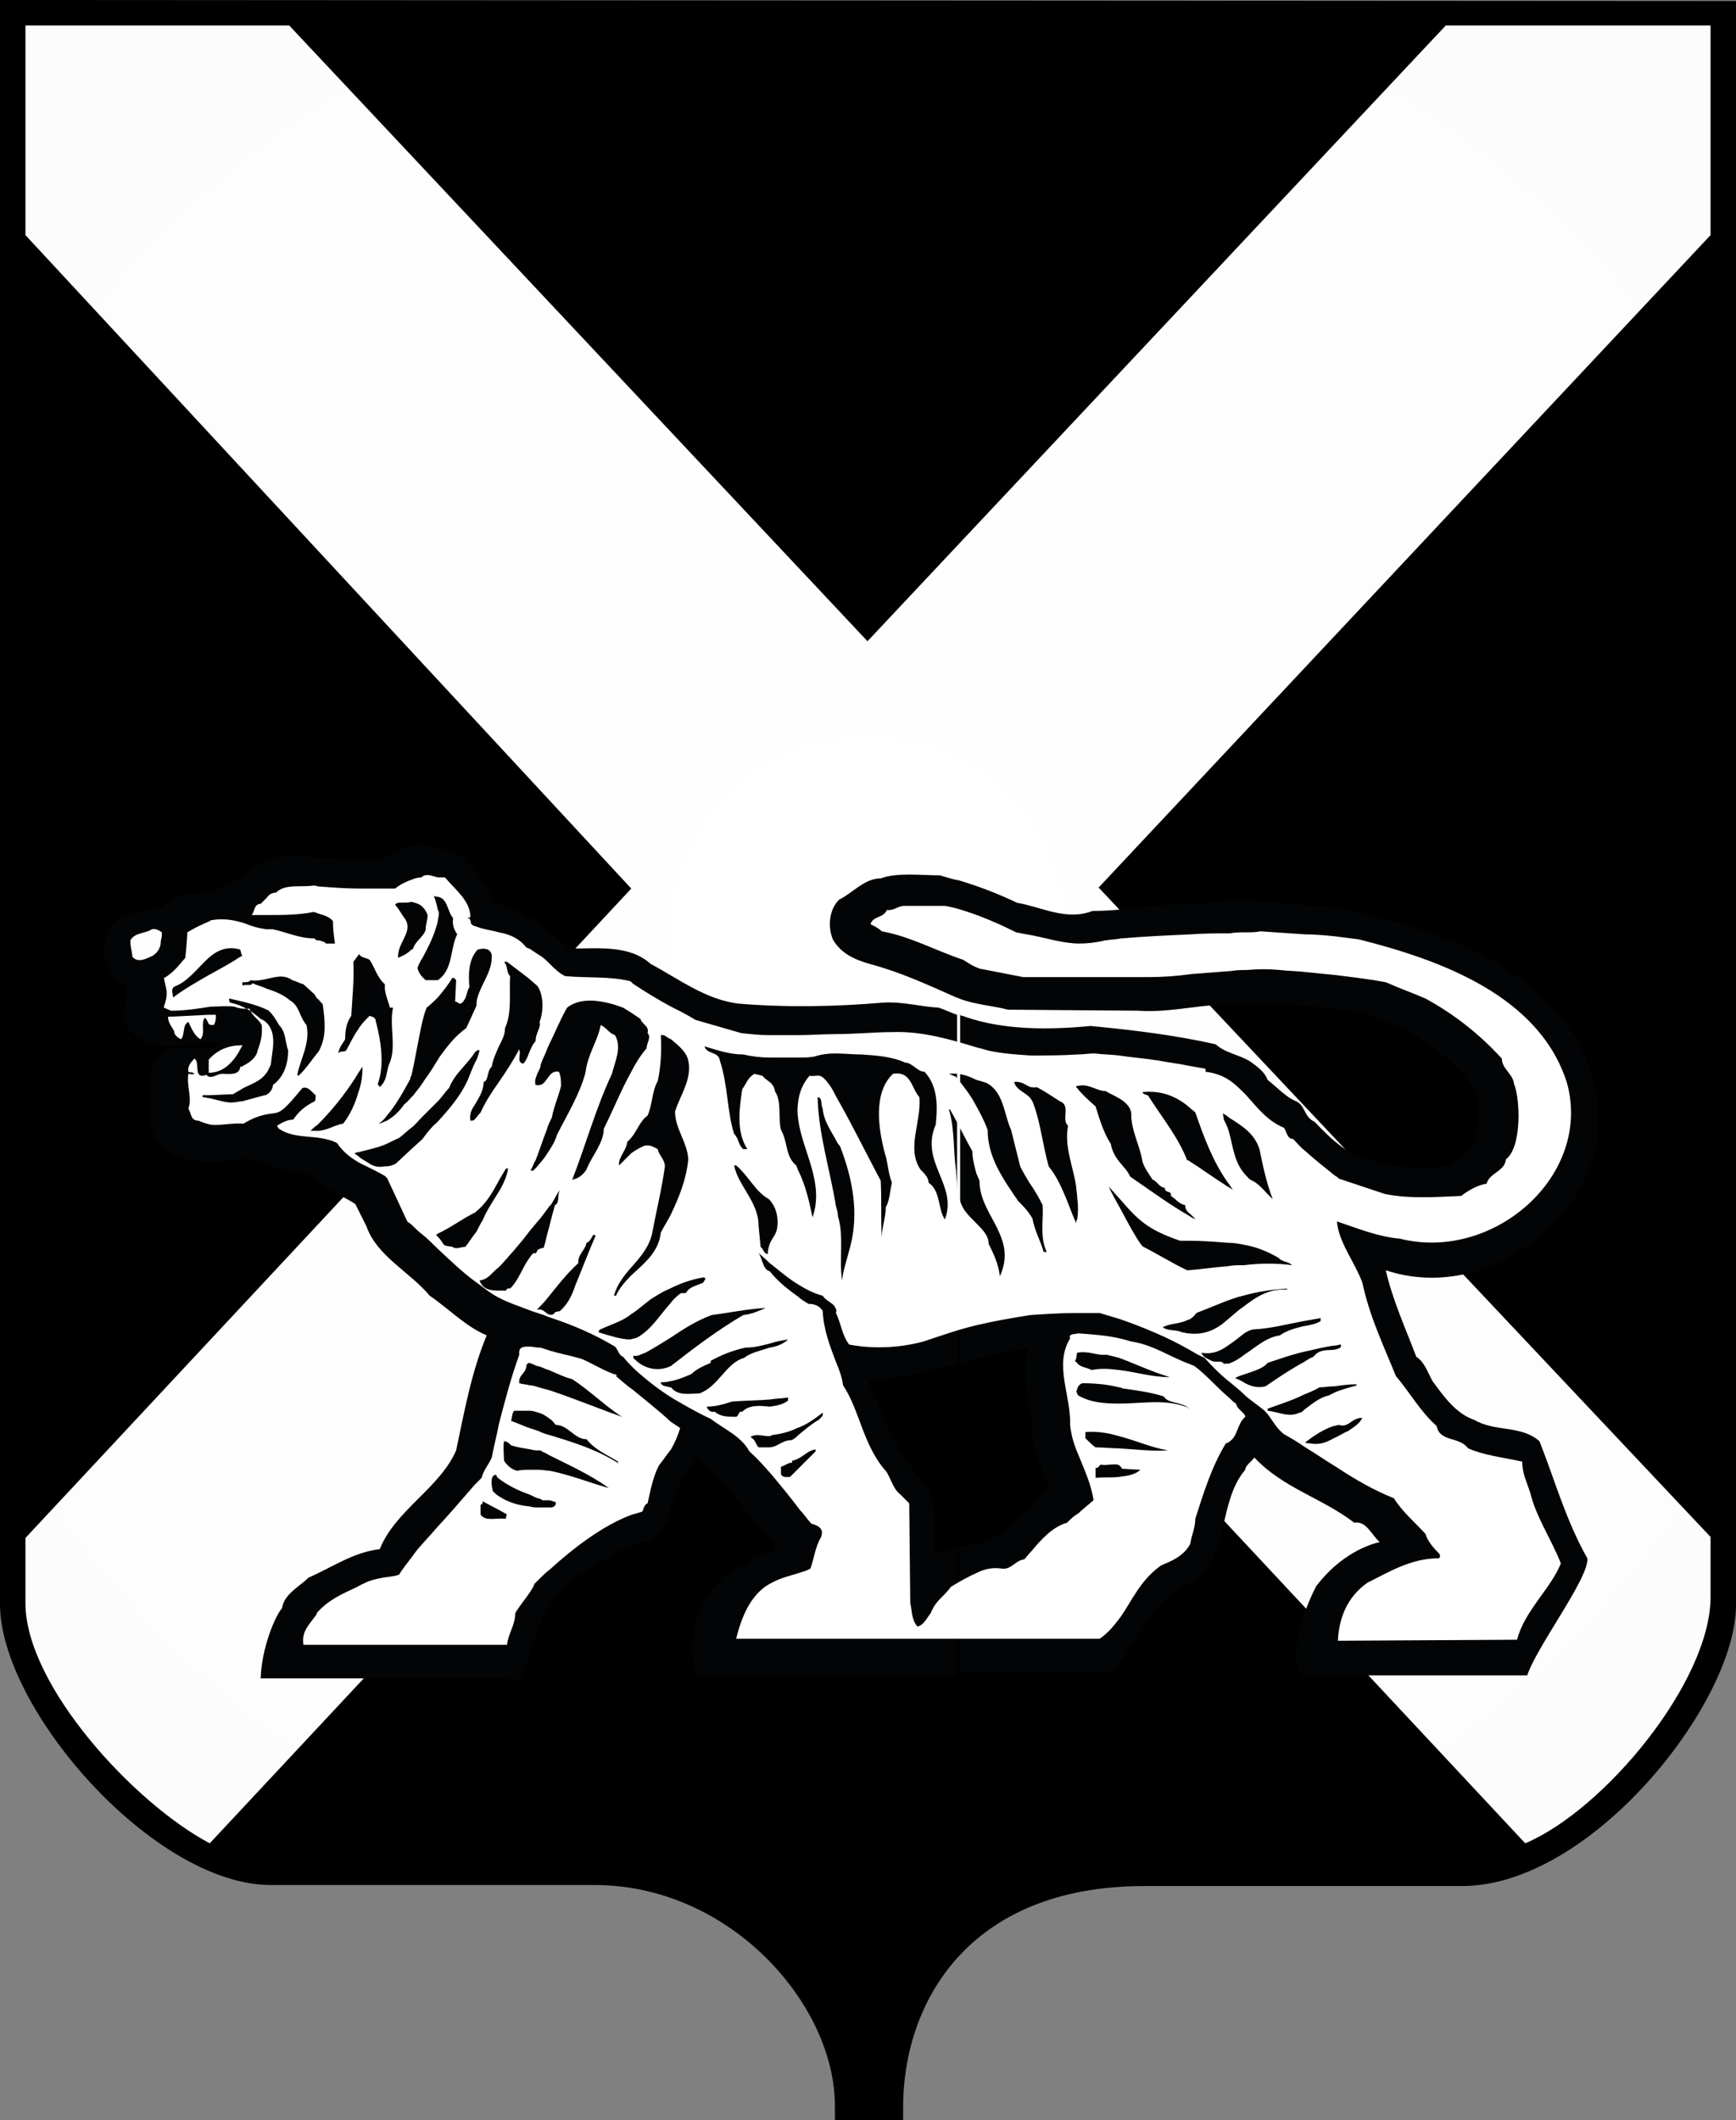
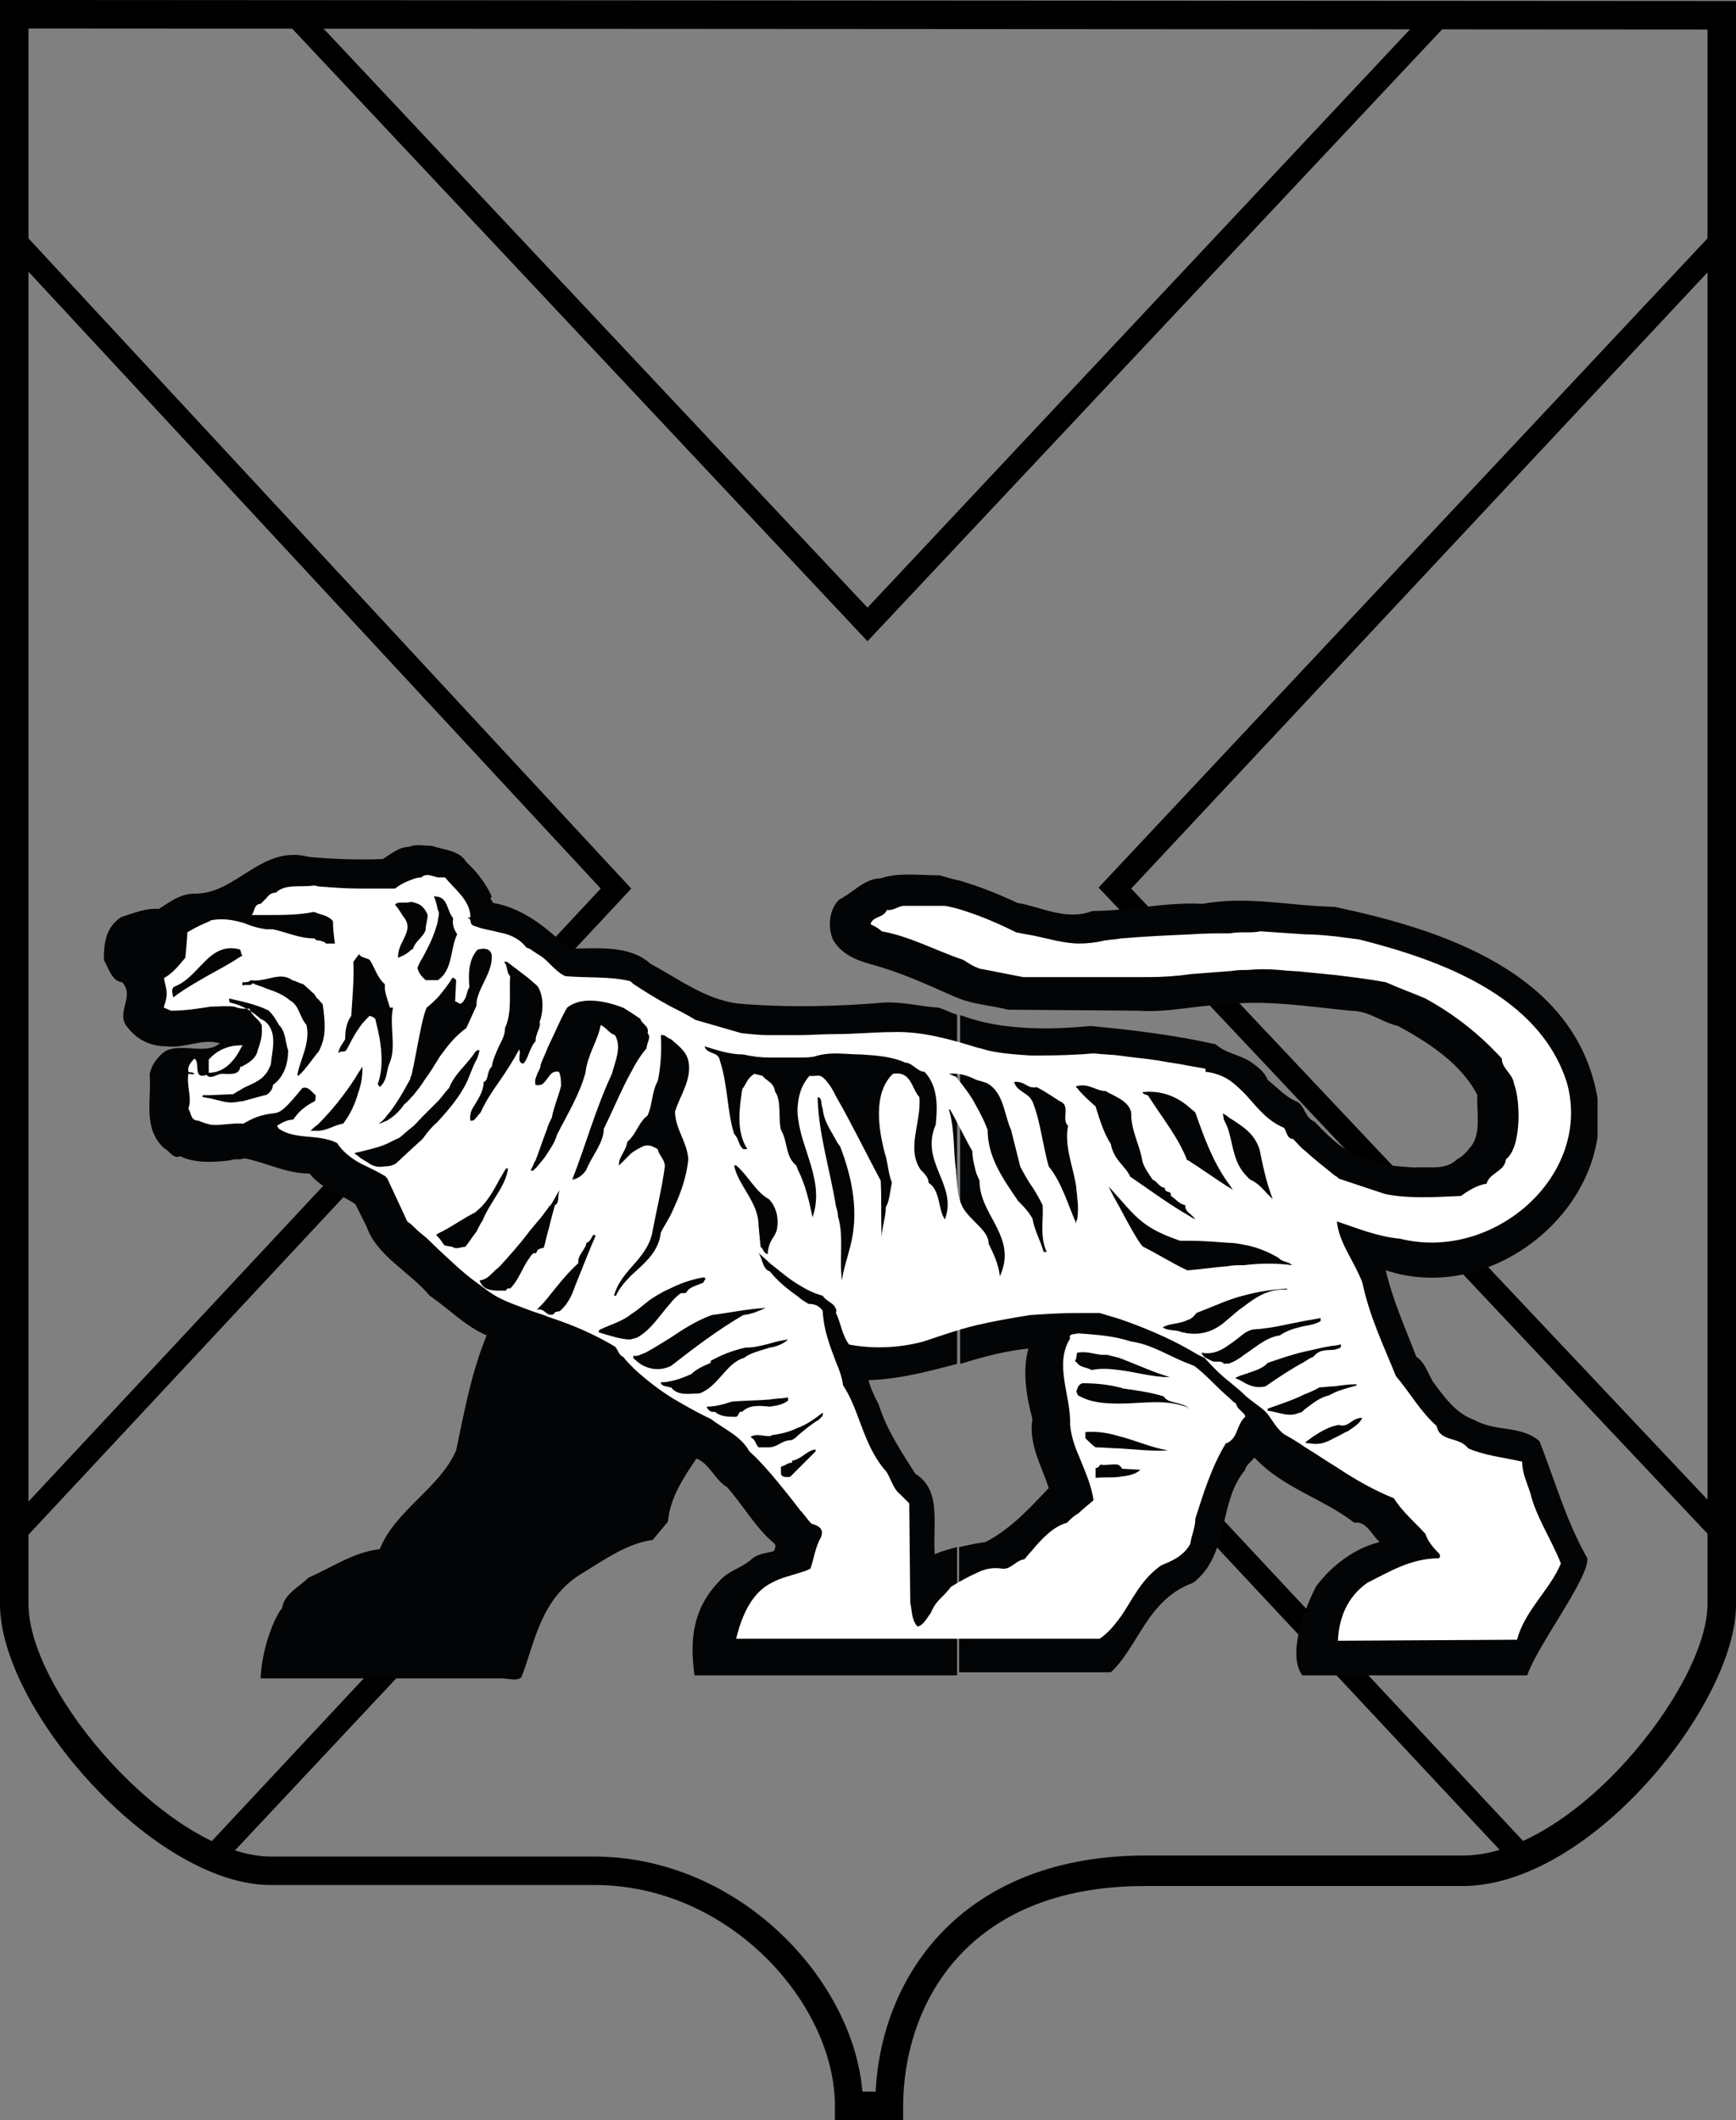
<svg xmlns="http://www.w3.org/2000/svg" width="714" height="872" viewBox="0 0 714 872" fill="none">
  <rect x="0" y="0" width="714" height="872" fill="#808080" stroke="none" />
  <g clip-path="url(#clip0_1256_25)">
-     <path fill-rule="evenodd" clip-rule="evenodd" d="M5.863 659.756C5.863 698.27 66.165 769.436 111.392 769.436H244.142C304.026 769.436 348.834 822.183 348.834 866.139C356.791 866.139 357.209 866.139 365.585 866.139C365.585 821.346 394.061 769.018 470.696 769.018H601.351C648.672 769.018 708.137 697.851 708.137 659.338C708.137 440.814 708.137 223.547 708.137 5.861H5.863V659.756Z" fill="url(#paint0_radial_1256_25)" />
    <path d="M371.866 872H343.39V866.139C343.39 824.276 300.257 775.297 244.561 775.297H111.392C63.234 775.297 0 702.875 0 659.756V0H5.863L714 0.419V660.175C714 700.363 654.535 775.716 601.351 775.716H470.696C397.411 775.716 371.447 824.695 371.447 866.558V872H371.866ZM354.697 860.278H360.141C362.653 810.88 397.411 763.157 471.114 763.157H601.77C646.997 763.157 702.274 693.665 702.274 659.756V12.14L11.726 11.722V659.756C11.726 696.595 70.353 763.576 111.392 763.576H244.142C304.026 763.576 350.928 814.229 354.697 860.278Z" fill="black" />
-     <path fill-rule="evenodd" clip-rule="evenodd" d="M626.059 763.994C659.979 751.436 708.137 695.339 708.137 657.244V630.871L458.133 365.88L708.137 98.796V5.861H592.138L356.372 257.037L120.605 5.861H5.863V98.796L253.355 365.88L5.863 630.452V658.919C5.863 696.595 55.696 748.924 87.523 763.576L356.791 475.142L626.059 763.994Z" fill="url(#paint1_radial_1256_25)" />
    <path d="M88.779 769.437L85.847 768.181C52.765 752.691 1.256 699.107 1.256 659.338V628.778L247.073 365.462L1.256 100.471V0.837H123.118L124.374 2.512L356.791 249.92L590.463 0.837H713.162V100.471L711.906 101.726L465.252 365.462L713.581 628.778V657.245C713.581 697.014 663.748 755.203 628.152 768.599L625.221 769.855L357.209 483.096L88.779 769.437ZM356.791 468.444L627.315 758.134C659.979 744.319 703.531 691.572 703.531 656.826V632.127L451.851 365.043L703.531 96.703V10.466H594.651L356.791 263.735L118.93 10.466H10.469V96.703L259.636 365.462L10.469 632.546V659.338C10.469 693.246 55.278 741.807 86.266 758.134L356.791 468.444Z" fill="black" />
    <path fill-rule="evenodd" clip-rule="evenodd" d="M394.48 417.371C395.317 417.79 396.155 417.79 396.992 418.208C412.487 423.65 431.331 423.65 448.501 421.976C466.089 423.65 483.259 425.743 500.009 429.511C504.197 433.279 509.641 433.697 514.247 436.628C517.179 438.721 520.11 440.814 521.367 444.163C525.135 447.093 528.904 451.28 533.092 452.954C536.861 454.629 536.442 459.652 540.63 461.327C547.749 468.862 555.706 476.397 565.756 477.653C570.781 479.746 576.225 479.746 581.669 480.165C587.951 479.746 594.651 481.421 599.257 476.816C601.77 475.56 603.445 473.467 605.12 471.374C609.308 465.932 607.214 457.141 607.633 450.442C601.351 437.884 587.532 428.674 574.969 421.976C567.85 420.301 563.243 415.696 555.287 415.696C538.117 414.022 520.948 411.092 502.941 413.185C491.215 413.603 480.327 416.534 468.183 415.696L414.581 415.278C408.299 413.603 400.761 413.185 394.48 410.673V362.112C402.855 364.624 410.393 367.554 418.35 371.322C428.4 372.996 438.45 378.857 449.338 374.671C464.833 374.671 479.071 370.903 494.565 371.741C512.991 368.392 530.579 372.578 549.005 372.996C592.557 382.206 648.253 399.789 657.047 451.698C657.047 451.698 657.047 451.698 657.047 452.117V467.606C651.603 505.283 608.889 535.424 569.944 522.446C572.875 535.005 577.9 545.889 582.507 558.03C585.857 560.123 587.113 564.309 589.207 568.077C593.813 574.356 598.839 581.473 606.377 583.984C614.752 589.008 625.64 586.078 633.178 592.776C639.459 608.684 644.066 625.429 652.86 640.918C653.697 648.872 631.921 677.338 628.152 689.06H535.605C527.229 677.338 543.143 648.872 541.467 652.221C548.168 643.43 557.381 636.731 567.431 634.22C564.081 631.289 561.987 625.429 556.962 626.266C543.98 616.219 527.648 612.032 515.923 599.474C514.666 601.148 512.154 602.823 512.154 604.497C500.847 617.893 505.872 639.243 490.796 650.965C471.952 657.663 468.183 677.338 456.876 687.804H394.48V636.313C398.249 635.476 402.018 634.638 405.368 634.22C415.837 628.778 423.794 619.986 431.331 612.032C428.4 602.823 422.956 594.032 424.631 583.566C422.118 574.356 420.443 563.89 422.956 554.681C413.743 555.518 404.53 558.03 394.899 560.96V417.371H394.48ZM191.796 354.577C188.864 349.553 182.164 349.553 177.558 347.879C174.626 347.879 170.857 347.042 168.345 348.297C164.157 348.297 160.807 351.228 157.457 353.321C147.406 353.74 136.937 353.321 127.306 352.484C107.205 347.042 97.154 368.392 79.147 367.554C73.703 367.973 69.934 370.903 65.328 373.834C59.884 373.415 55.277 375.508 49.833 377.183C43.552 381.369 42.714 387.648 42.714 394.765C44.808 398.533 46.065 403.556 50.252 403.975C55.696 409.836 47.321 416.534 52.346 422.394C56.534 427.837 61.978 430.348 68.678 430.348C76.635 431.186 82.916 426.999 90.454 429.093C84.591 434.116 74.541 428.674 67.841 432.442C64.909 434.535 62.397 437.884 61.559 441.651C62.397 452.954 58.628 463.839 67.422 472.211C69.934 473.467 71.191 476.816 74.122 475.56C79.985 478.49 87.941 478.072 94.642 477.235C96.736 476.397 98.41 477.235 100.504 476.397C109.299 478.072 117.674 482.677 127.306 482.677C132.331 488.956 139.869 491.049 146.15 495.236L150.757 504.445C154.944 516.586 168.764 523.284 176.72 532.912C184.677 538.354 191.377 545.471 200.171 549.238C193.89 564.309 190.958 580.635 187.608 596.543C180.908 612.032 162.482 621.242 156.201 637.15C145.313 638.406 136.518 644.685 126.887 648.872C123.118 652.639 116.836 655.57 115.999 661.43C113.067 664.779 107.623 677.757 107.205 690.316H206.034C209.384 690.316 212.316 691.572 214.409 689.897C219.853 676.501 221.947 657.244 239.954 646.779C248.748 641.336 258.38 634.638 268.43 633.382L274.712 625.847C275.55 616.219 280.994 607.846 286.438 599.892C291.882 601.985 293.975 608.684 299.001 611.614C305.701 619.149 310.726 628.359 318.264 634.638C319.52 635.476 318.683 637.15 318.264 637.987C315.333 638.825 311.982 638.825 309.051 641.336C304.863 645.104 299.419 645.941 295.65 650.546C283.087 663.524 284.344 678.594 285.6 689.06H393.642V636.313C390.292 637.15 387.361 637.987 384.429 639.243C383.592 626.684 387.361 612.87 376.473 606.172C370.61 596.962 364.747 588.171 361.397 577.705C359.722 574.356 358.047 571.007 357.209 567.658C370.191 567.239 382.335 563.89 393.642 560.96V417.371C391.13 416.534 388.617 415.278 386.104 414.441C378.567 414.022 371.448 411.929 363.491 412.347C344.228 414.022 323.289 414.441 303.607 412.766C290.206 411.092 279.318 402.719 267.593 396.44C258.799 388.486 245.817 390.16 233.673 390.16C224.879 381.369 214.828 373.415 202.684 371.322C202.684 370.485 201.009 369.647 202.265 368.81C200.171 363.787 195.984 358.345 191.796 354.577ZM394.48 410.673V362.112C391.967 361.694 389.455 360.856 386.523 360.019C378.567 360.019 368.935 358.763 362.235 361.275C355.534 361.275 350.928 367.136 345.065 370.066C340.877 374.252 340.459 381.369 342.552 386.393C345.903 392.253 351.765 394.765 357.628 396.44C370.191 399.789 381.079 404.812 392.386 409.836C393.223 410.254 393.642 410.254 394.48 410.673Z" fill="#030405" />
-     <path d="M66.584 383.462C65.328 382.625 64.072 381.788 62.396 382.207C60.303 383.881 55.277 383.462 53.602 386.811C53.602 389.742 54.44 391.835 54.44 393.509C56.952 396.44 60.721 393.928 62.815 393.091C65.328 391.416 66.165 389.323 66.165 386.811C66.584 385.556 66.584 384.3 66.584 383.462Z" fill="url(#paint2_radial_1256_25)" />
-     <path d="M77.472 420.302C78.728 422.813 79.985 426.162 82.497 427.418C84.591 424.906 82.497 421.139 84.172 418.627C85.01 419.046 85.429 420.301 85.847 421.139C86.266 421.557 86.685 421.557 87.941 421.557C88.779 420.301 88.779 418.627 88.779 417.371H85.847L69.097 418.208C69.097 420.72 70.772 422.395 71.609 424.069C71.609 425.744 73.284 427 74.541 427.418C76.216 424.906 74.959 421.557 77.472 420.302Z" fill="url(#paint3_radial_1256_25)" />
-     <path d="M260.055 571.426C257.542 569.752 255.449 567.658 253.355 565.984L253.774 565.565C248.33 563.891 244.142 560.96 239.117 558.867C234.929 557.611 230.322 556.774 226.135 555.518C224.879 555.1 223.622 554.681 222.366 554.262C221.947 554.262 221.947 554.262 221.528 554.262C220.691 554.262 219.016 553.844 217.759 553.844C215.247 553.844 213.153 553.844 213.572 557.193C210.222 566.403 207.709 576.031 205.196 585.659C204.359 590.264 203.103 594.869 202.265 599.474C201.009 602.404 198.915 604.498 198.077 607.847C197.24 608.684 195.983 609.94 195.146 610.777C189.702 617.056 184.677 622.917 179.233 628.778C177.139 631.29 175.045 633.383 172.951 635.895C171.276 637.569 170.02 639.662 168.345 641.755C167.088 643.43 165.413 645.523 164.157 647.616C162.063 648.453 159.969 648.453 157.457 648.872C155.363 649.291 153.269 649.709 151.175 650.547C149.5 651.384 148.244 651.802 146.988 652.64C140.706 655.57 134.843 658.082 130.237 663.524C130.237 663.524 130.237 663.524 130.237 663.943C126.887 668.548 123.955 671.059 124.793 676.501H130.237H146.988H157.457H168.345H172.951H180.07H195.983H205.615H208.547C208.965 671.897 211.897 668.548 211.897 663.524C213.572 660.594 216.084 657.663 217.759 655.151C218.597 653.896 219.435 652.64 219.853 651.384C220.272 650.965 221.11 650.128 221.528 649.709C222.785 648.453 224.46 646.779 226.135 645.523C235.766 636.732 248.33 627.103 260.055 622.917C261.73 622.499 262.986 622.08 264.243 621.661C264.661 620.405 265.08 618.731 266.337 618.312C267.593 612.87 268.43 607.847 270.943 602.823C272.618 600.73 274.293 598.218 275.968 596.125C277.643 593.195 278.9 590.264 279.737 587.334C278.481 586.497 277.225 585.659 275.968 584.822C270.524 579.799 265.08 575.612 260.055 571.426ZM208.128 624.592C207.29 624.592 206.453 624.592 205.615 624.592C202.684 624.592 199.334 625.429 197.659 622.917V618.731C198.496 619.15 198.496 617.894 198.496 617.475L205.615 621.243L208.547 622.917C208.128 623.336 208.128 623.754 208.128 624.592ZM226.554 619.987C226.135 619.987 226.135 619.987 226.135 619.987C224.46 619.987 223.203 619.987 221.528 619.987C220.272 619.987 219.016 619.987 217.759 619.568C213.153 619.15 208.965 617.894 205.196 615.382C204.359 614.963 203.521 614.126 202.684 613.289C202.265 611.614 201.427 607.428 203.521 606.591C203.94 606.591 204.359 606.591 204.359 607.428L204.778 607.847C208.547 610.777 212.734 612.87 217.341 614.545C218.597 614.963 219.853 615.801 221.11 616.219C221.947 616.219 222.366 616.638 223.203 617.056C224.041 617.056 224.879 617.056 225.716 617.056C226.554 617.056 227.391 617.475 228.647 617.894C228.647 619.568 227.391 619.987 226.554 619.987ZM226.135 604.916C224.879 604.916 223.203 604.498 221.528 604.498C220.272 604.498 219.016 604.498 217.759 604.498C216.084 604.498 214.409 604.498 212.734 604.916C210.64 604.498 208.547 602.823 207.29 600.73C207.29 598.637 206.871 595.288 207.29 592.776C208.547 592.776 209.384 593.613 210.222 594.451C212.734 595.288 215.666 595.706 218.178 596.125C219.435 596.544 220.691 596.544 221.947 596.544C222.366 596.544 222.785 596.544 222.785 596.962C224.041 597.381 225.297 598.218 226.135 598.637C233.673 602.404 242.886 606.591 250.423 612.033C242.886 609.94 234.51 606.591 226.135 604.916ZM254.611 601.986C245.398 596.125 235.766 593.195 226.135 590.264C224.46 589.846 223.203 589.427 221.528 588.59C220.272 588.171 219.016 587.753 217.759 587.334C215.247 586.497 212.734 585.241 210.222 584.404C210.64 582.729 210.64 581.055 211.478 580.217C213.991 580.217 216.084 580.217 217.759 580.217C219.016 580.217 220.272 580.636 221.528 581.055C223.203 581.473 224.46 582.31 226.135 583.566C226.972 583.985 227.81 585.241 228.647 586.078C233.673 586.078 236.185 591.939 241.21 591.939C244.979 596.544 249.586 598.218 254.192 601.149V601.986H254.611ZM226.135 571.845C224.46 571.426 223.203 571.007 221.528 570.589C220.272 570.17 219.016 569.752 217.759 569.752C216.503 569.333 214.828 569.333 213.572 568.914C213.153 565.147 216.503 565.147 216.503 561.379C216.922 560.96 216.922 560.96 217.341 560.542C218.178 560.542 219.853 561.379 220.691 561.798H221.11C222.785 562.216 224.041 563.054 225.716 563.472C228.647 564.728 231.998 566.403 235.348 567.24C242.467 571.845 249.167 578.543 255.867 582.729C246.236 579.38 236.185 575.194 226.135 571.845Z" fill="url(#paint4_radial_1256_25)" />
    <path d="M85.847 435.79V441.233C92.548 441.233 96.735 435.79 99.248 430.767C99.248 430.767 99.667 430.348 99.667 429.93H99.248C94.223 429.93 89.616 431.604 85.847 435.79Z" fill="url(#paint5_radial_1256_25)" />
    <path d="M626.059 601.148C618.521 599.474 610.564 598.637 603.864 595.706C600.095 590.683 592.138 593.194 590.882 586.496C584.182 580.636 579.575 572.263 574.131 565.984C568.687 552.588 563.243 541.285 560.312 527.47C556.962 518.679 550.68 511.144 549.843 502.352C558.637 505.283 566.594 508.632 575.806 509.469C614.333 519.097 654.954 483.514 644.484 445.419C633.178 409.417 592.138 394.765 559.056 386.393C555.706 385.974 552.774 385.555 549.424 385.137C545.236 384.718 541.049 384.3 536.861 384.3C530.579 383.881 524.717 383.462 518.435 383.044C516.341 383.462 514.666 383.462 512.572 383.462C510.06 383.462 507.966 383.462 505.872 383.881C500.428 383.881 494.984 383.881 489.54 384.3C480.327 384.718 470.696 385.137 461.064 385.974C458.97 386.393 456.876 386.393 454.364 386.811C451.013 387.649 447.245 388.067 443.894 388.067C437.613 388.067 430.913 385.974 424.631 384.718C422.118 384.3 420.025 383.881 417.931 383.462C412.906 380.951 408.299 378.857 402.855 376.764C398.249 375.09 393.642 373.415 388.617 372.578H371.866C369.354 372.578 367.679 374.671 364.747 374.253C363.491 377.602 358.884 376.764 358.047 380.113C359.722 380.951 361.397 381.788 362.653 383.044C374.379 385.137 384.848 390.998 396.155 394.765C399.505 396.858 399.924 397.277 403.274 398.533H403.693L420.862 401.882H425.05H444.313H461.483H471.952C478.233 401.882 484.096 401.463 489.959 400.626C495.403 400.207 500.847 399.789 506.291 399.37C508.803 398.952 510.897 398.952 512.991 398.952C517.598 398.533 521.785 398.533 526.392 398.952C529.742 399.37 533.511 399.37 536.861 399.789C541.049 400.207 545.236 400.626 549.424 401.045C556.124 401.882 563.243 402.719 569.944 403.975C576.644 406.905 580.413 408.161 586.276 410.673C598.42 417.371 608.47 425.325 617.683 435.372C617.683 439.558 622.29 441.651 622.708 445.838C625.221 451.699 626.059 471.793 619.358 476.816C618.94 481.84 612.658 482.258 611.402 486.863C608.052 487.282 604.283 489.375 600.933 491.887C591.301 492.305 579.157 493.143 569.525 491.049L550.68 484.77C550.262 484.351 549.843 483.933 549.005 483.514C544.818 480.165 540.63 476.816 536.442 473.049C534.767 471.793 533.511 470.118 531.836 468.444C529.323 468.444 529.323 465.513 528.067 463.839C520.948 460.908 516.76 455.048 512.154 450.024C510.06 447.931 507.966 445.838 505.453 444.163C502.941 442.489 499.591 441.233 495.822 440.814V439.558C493.309 439.14 491.215 438.721 488.703 438.302C484.934 437.465 480.746 437.047 476.558 436.209C471.533 435.372 465.67 434.953 460.226 434.116C456.876 433.698 453.526 433.698 450.176 433.279C447.663 433.279 445.569 433.698 443.057 433.698C436.775 434.116 430.075 434.116 423.793 434.116C417.512 433.698 411.649 433.279 406.205 432.023C404.949 431.604 403.274 431.186 401.599 430.767C390.711 427.418 378.985 424.069 367.26 424.488C359.722 424.488 351.765 425.325 343.39 425.325C338.365 425.325 333.34 425.744 327.896 425.744C324.127 425.744 319.939 425.744 316.17 425.744C312.401 425.744 308.632 425.325 304.863 424.906L286.019 419.464C282.669 417.371 279.318 415.697 275.968 414.022C270.524 411.092 265.08 407.743 260.055 404.394C260.055 403.975 259.636 403.975 259.218 403.556C250.842 401.463 241.211 402.301 232.416 401.463C229.904 400.207 228.229 398.533 226.135 396.44C224.879 395.184 223.203 393.509 221.528 392.672C220.272 391.835 219.016 390.998 217.759 390.16C217.341 390.16 216.922 389.742 216.503 389.742C213.572 385.974 209.803 384.3 205.196 383.462C202.265 382.625 198.496 382.206 195.565 380.951C195.146 380.951 194.308 380.532 193.89 380.113C193.471 379.695 193.89 377.602 192.215 377.602C192.633 377.183 193.052 377.602 193.471 377.183C193.471 370.485 187.189 365.88 183.002 360.856C182.164 360.856 180.908 360.856 180.07 360.856C177.976 360.438 175.883 359.182 173.789 360.438L173.37 360.856C172.114 360.856 170.439 361.275 169.601 361.694C167.088 362.531 164.576 363.787 162.482 365.461C161.226 365.461 159.969 365.461 158.713 365.461C155.363 365.461 151.594 365.461 148.244 365.461C142.381 365.461 136.937 365.043 131.493 364.624C130.656 364.624 129.818 364.206 128.981 364.206C123.955 365.043 117.255 363.368 113.486 367.136C111.811 367.136 110.555 367.973 109.717 369.229C108.88 370.066 108.042 370.904 107.205 371.741C104.273 371.741 104.692 375.508 103.436 376.346C105.53 376.346 107.623 376.346 109.717 376.346C116.418 376.346 122.699 376.346 128.981 375.09C129.399 375.09 130.237 375.508 131.493 375.927C133.168 376.346 135.681 377.183 136.937 378.857C136.937 381.788 137.356 385.555 137.775 388.067H134.006C133.587 387.23 132.331 387.23 131.493 386.811C130.656 386.811 129.818 386.811 129.399 385.974C123.118 385.974 118.093 383.462 112.23 382.206C111.392 382.206 110.555 382.206 109.717 382.206C106.367 381.788 103.436 380.951 100.504 379.695C96.317 378.439 92.129 377.602 87.104 378.439C87.104 378.439 86.685 378.439 86.266 378.857C82.497 380.532 81.241 380.951 77.053 383.462C77.053 385.555 76.216 393.928 76.216 393.928C73.703 396.858 71.191 400.207 67.422 402.301C68.259 406.905 69.516 408.161 67.422 414.022V414.441L70.353 415.697C76.216 415.697 81.241 414.859 86.685 414.022C89.616 414.022 92.966 413.603 96.317 414.022C97.573 414.441 98.829 414.859 100.086 414.859C100.923 414.859 101.761 414.859 102.598 414.859C103.854 418.208 106.367 419.046 107.623 421.557C108.042 425.744 107.205 428.674 105.948 432.023C105.53 434.953 102.598 437.047 100.086 438.302C99.667 438.721 99.248 438.721 98.829 438.721C98.41 442.489 94.223 441.651 91.291 441.651C89.616 441.651 88.36 442.907 86.685 442.907C86.266 442.907 85.429 442.907 85.01 442.07C79.147 444.163 82.497 437.047 79.985 435.372C78.31 437.047 77.053 438.721 77.472 440.814C78.31 441.233 79.147 440.814 79.985 441.651C79.147 442.07 78.31 441.651 77.472 441.651C76.635 446.675 79.147 451.699 77.472 455.885C78.728 457.978 78.31 460.908 81.66 460.908C83.335 461.746 85.01 462.164 86.685 462.583C90.873 463.001 95.898 461.746 100.086 462.164C104.273 459.652 107.205 458.815 109.298 458.397C115.161 457.141 114.324 459.652 124.374 447.512C126.887 446.675 128.143 449.187 129.818 450.443C129.818 451.28 129.818 452.536 129.399 452.954C126.049 454.629 123.118 456.722 120.605 460.49C118.093 460.49 115.999 461.746 113.905 463.001C114.324 463.42 114.324 463.839 114.742 464.257C119.768 467.606 125.63 467.188 131.493 468.025C134.006 468.444 136.1 468.862 138.612 470.118C141.125 473.886 144.475 476.398 148.244 478.491C151.594 480.165 155.363 481.84 158.713 483.933C158.713 484.351 158.713 484.351 159.132 484.351L167.507 502.352C167.926 502.771 168.764 503.19 169.182 503.608C170.857 505.283 172.114 506.539 173.789 507.795C175.883 509.469 177.976 511.562 180.07 513.655C185.096 518.26 190.121 523.284 195.984 527.47C198.915 529.563 201.846 532.075 205.196 533.749C205.615 533.749 205.615 534.168 206.034 534.168C210.222 536.261 214.409 537.517 218.597 539.192C219.853 539.61 221.11 540.029 222.366 540.447C224.041 540.866 225.297 541.703 226.972 542.122C235.767 545.052 244.561 548.82 252.936 553.844C254.192 555.099 254.611 557.611 256.286 558.03C257.542 559.704 259.218 561.379 260.893 563.053C265.918 567.658 271.362 571.844 276.806 575.193C281.831 578.124 286.856 581.054 292.3 583.566C297.744 587.752 304.863 590.683 308.213 596.962C311.564 599.893 314.495 603.241 317.426 606.591C321.614 611.614 325.383 616.219 329.152 621.242C330.827 622.917 332.083 625.01 333.758 626.685C336.69 627.522 339.202 628.778 337.527 632.545C335.433 635.894 334.596 641.755 333.34 645.104C332.083 645.941 330.408 646.36 329.152 646.779C325.383 648.035 321.195 648.872 317.426 650.965C311.564 653.895 306.12 660.175 302.769 673.989H317.426H329.152H343.39H402.018H424.212H443.476H452.27C456.039 671.478 458.551 668.129 461.064 664.78C465.67 658.082 469.02 650.128 476.977 644.267C478.233 643.011 485.771 641.755 489.54 635.057C489.959 631.708 491.634 628.359 491.634 624.591C494.984 614.126 498.334 603.242 504.197 593.613C504.616 593.613 505.453 593.194 505.872 592.776C509.222 590.264 508.803 585.659 512.154 582.729C512.154 581.054 508.803 579.798 508.385 577.287C507.547 576.868 506.71 576.031 505.872 575.193C500.428 570.589 496.24 565.565 491.215 561.797C490.378 561.379 489.959 561.379 489.121 560.96C481.165 558.03 474.046 553.006 465.252 551.75C463.995 551.332 462.32 550.913 460.645 550.495C455.201 549.239 449.338 548.82 443.476 548.401C442.219 548.82 439.288 548.401 440.125 550.495C433.425 561.379 440.544 573.938 440.125 586.078C440.544 590.264 441.801 594.45 443.476 598.218C445.988 604.497 448.92 610.777 449.757 617.056C446.826 619.568 445.151 620.824 443.476 622.498C441.801 623.336 440.544 624.592 438.869 626.266C433.006 627.941 428.4 632.964 424.212 637.988C422.956 639.243 422.118 640.499 421.281 641.337C417.512 641.755 415.837 645.941 411.649 645.104C408.718 644.686 405.368 645.104 402.018 646.779C398.249 648.453 394.48 650.546 391.13 652.639C387.361 657.663 385.267 657.663 382.754 663.524C381.079 665.617 379.823 668.547 377.31 668.966C374.798 666.036 375.216 662.687 374.379 659.338L373.96 618.312L370.191 614.544C366.841 612.033 366.003 606.172 363.491 604.079C354.697 593.194 353.44 579.798 346.74 569.751C346.321 566.402 345.065 563.053 343.809 560.123C341.296 553.425 338.784 547.146 338.365 539.192C337.108 537.098 335.015 536.261 332.502 536.261C331.246 535.424 329.571 534.587 328.314 533.331C324.127 530.4 319.939 527.051 316.589 522.865C313.239 522.028 313.657 516.167 311.145 514.493C312.82 516.167 314.914 517.842 316.589 519.516C320.358 522.447 324.127 525.796 328.314 528.307C331.664 530.4 335.015 532.075 338.365 532.912C339.621 535.005 342.552 535.843 343.39 537.517C343.809 538.354 344.228 538.773 343.809 540.029C345.903 544.215 346.321 549.239 349.253 553.006C358.047 554.681 368.935 554.681 379.823 551.75C387.361 549.239 394.48 546.727 401.599 545.052C408.718 543.378 415.837 542.122 423.793 540.866C430.075 540.447 436.357 540.029 443.057 540.029C445.988 540.029 448.92 540.029 452.27 540.029C455.201 540.866 457.714 541.703 460.645 542.541C470.277 545.89 480.327 550.076 489.121 555.099C491.215 556.355 493.309 557.611 495.403 558.448C498.753 562.216 502.103 565.565 505.872 568.495C508.385 570.589 510.479 572.263 512.572 574.356C515.085 576.449 517.598 578.124 520.11 580.217C523.042 583.147 524.298 586.915 528.067 589.845C530.998 591.52 533.93 593.194 536.861 595.288C541.049 597.799 545.236 600.73 549.424 603.242C556.962 608.265 564.918 612.87 573.294 616.219C576.644 621.661 582.088 626.266 586.276 630.871C587.113 633.801 589.626 636.732 592.138 639.243C592.138 639.662 592.557 640.499 591.72 640.918C580.413 640.918 571.619 646.36 562.406 650.965C554.03 656.826 550.68 665.617 550.262 674.827L623.965 674.408C626.896 662.687 637.784 653.477 641.972 643.011C637.784 632.545 631.921 624.173 629.409 614.126C628.152 609.94 626.059 606.172 626.059 601.148ZM460.226 607.428C457.295 607.846 453.945 607.428 450.595 607.846V603.66C451.851 604.079 451.851 602.823 452.689 602.404C455.201 602.823 457.714 601.986 459.808 602.404C460.645 602.823 461.064 603.242 461.483 604.079L469.02 604.497C466.927 606.591 463.577 607.009 460.226 607.428ZM443.057 556.355C448.082 555.518 451.013 557.611 455.201 557.193C456.876 557.611 458.551 558.03 460.226 558.448C466.927 560.96 474.046 564.309 481.165 566.402C473.627 566.402 467.345 564.309 460.226 563.472C456.876 563.053 453.107 562.635 448.92 563.472C446.826 562.216 444.313 562.635 442.638 560.123C442.219 560.123 442.219 560.123 442.219 559.704C443.057 558.03 442.638 557.193 443.057 556.355ZM443.057 573.1C442.638 572.682 442.638 571.844 443.057 571.426C443.057 570.589 443.894 569.333 445.151 568.914C450.176 568.914 455.201 569.333 460.226 570.589C460.645 570.589 461.064 570.589 461.483 571.007C467.345 571.844 473.627 572.682 478.652 574.356C480.327 577.287 485.352 576.449 488.703 578.961L489.121 579.38C489.121 579.38 488.703 579.38 488.703 578.961C479.49 575.194 469.858 577.287 460.226 577.287C454.364 577.287 448.501 576.868 443.476 573.938C443.476 573.938 443.057 573.519 443.057 573.1ZM446.407 591.52V589.008C451.432 588.59 456.039 589.427 460.226 590.683C466.927 592.357 473.208 595.288 480.327 596.543C474.046 596.962 467.345 596.125 460.226 595.706C457.295 595.706 453.945 595.288 450.595 595.288C449.338 594.45 447.663 592.776 446.407 591.52ZM505.453 459.652C507.547 460.908 510.06 462.583 512.154 464.257C514.666 466.35 516.76 468.862 518.016 472.63C519.273 478.909 520.948 486.863 523.46 493.143C520.529 490.631 518.435 487.282 515.085 485.607C513.829 485.189 512.991 483.933 512.154 483.096C507.547 478.072 507.128 471.374 505.453 465.513C505.035 463.839 504.197 462.164 503.359 460.49L502.941 457.978C503.778 458.397 504.616 458.815 505.453 459.652ZM488.703 455.048C489.54 455.885 490.796 456.722 491.634 457.559C494.984 467.188 498.753 477.653 505.035 486.445C505.872 487.282 506.291 488.538 507.128 489.375C506.291 488.956 505.872 488.538 505.035 488.119C499.172 484.351 494.565 481.002 488.703 477.235C488.703 477.235 488.703 477.235 488.284 477.235C484.515 467.606 478.233 460.071 472.371 450.861C471.952 450.024 470.277 450.443 469.858 449.187C477.396 448.35 483.677 450.861 488.703 455.048ZM271.781 425.744H273.037C273.874 426.162 274.712 427 275.968 427.418C278.9 429.93 282.25 432.442 283.087 436.209C284.762 443.745 279.737 450.443 277.643 457.141C277.643 464.257 282.669 469.7 283.087 476.816C282.25 485.189 279.318 492.305 275.968 499.422C274.712 501.934 273.037 504.446 271.781 506.957C270.943 514.911 265.08 519.516 259.636 524.54C257.124 527.051 254.611 529.982 253.355 532.912H252.517C253.774 528.307 256.705 524.54 260.055 520.772C263.824 516.586 267.593 511.981 268.43 506.12C270.106 497.329 272.199 488.956 273.456 479.747C273.456 476.816 270.943 475.142 270.524 472.63C268.849 471.793 267.174 470.537 264.662 471.374C262.986 472.211 261.311 473.049 259.636 474.304C257.961 475.979 256.286 477.653 254.611 479.328C254.192 475.979 257.542 473.467 257.961 469.699C258.38 469.281 258.799 468.862 259.218 468.444C262.149 465.095 262.986 461.327 266.337 458.815C268.43 454.21 268.012 449.187 270.524 444.582C271.781 439.14 272.199 431.604 271.781 425.744ZM233.254 414.441C239.535 409.417 249.586 411.929 256.286 414.441L259.636 416.534L263.405 419.046C263.824 421.139 267.174 421.976 266.337 424.906C268.012 426.581 265.918 429.093 265.918 431.186C263.405 434.116 261.311 437.465 259.636 440.814C255.449 448.35 252.098 456.722 248.33 464.257C248.33 470.118 243.304 475.56 241.21 481.002C239.954 483.096 237.86 484.77 235.348 485.189C240.792 471.374 244.979 455.885 251.68 441.651C252.936 436.628 255.867 430.767 252.936 425.744C250.423 424.906 249.586 422.813 247.073 421.557C245.817 428.255 241.629 433.698 240.792 441.233C238.279 450.443 233.254 458.397 229.066 466.769C228.229 469.7 226.554 472.211 224.879 474.723C223.622 476.816 221.947 478.491 220.272 480.584C219.853 480.584 219.853 481.002 219.435 481.421H218.178C219.016 480.165 219.435 478.491 220.272 477.235C221.947 473.049 223.203 468.862 224.879 464.676C225.297 463.001 226.135 461.327 226.972 459.652C227.81 455.048 229.485 451.699 230.741 446.675C230.741 444.582 230.741 442.907 229.904 440.814C227.391 440.396 226.554 441.652 225.297 443.326C224.041 445.001 223.203 446.675 220.691 446.256C220.691 446.256 220.691 446.256 220.272 446.256C219.853 444.582 220.272 443.326 220.691 442.489C221.11 440.814 222.366 439.558 222.366 437.884C223.203 435.372 224.46 433.279 225.297 430.767C228.229 424.906 230.323 419.464 233.254 414.441ZM205.196 430.349C206.453 427.837 207.709 425.744 207.709 422.813C210.64 416.534 209.384 408.58 209.803 401.463C208.128 399.789 208.965 397.277 207.29 395.603H208.547L217.341 402.301L220.691 405.231C221.11 405.65 221.11 405.65 221.11 405.65C223.622 409.417 223.622 415.697 221.947 420.302C222.366 421.976 221.528 423.232 221.11 424.488C220.691 425.744 220.272 426.581 220.272 428.255C219.016 429.511 218.178 431.604 217.341 433.698C216.922 434.953 216.084 436.628 215.247 437.465C212.315 437.047 214.409 433.698 213.572 431.604C211.059 436.209 208.128 440.814 205.196 445.001C202.265 449.187 199.752 452.954 197.659 457.559C196.821 458.397 195.984 459.652 195.146 460.49C194.727 460.908 194.308 460.908 193.471 460.908C193.052 458.397 193.89 456.303 195.146 454.629C196.821 451.699 198.915 448.768 198.915 445.001C201.009 444.582 200.171 440.396 202.265 438.721C202.684 435.791 203.94 433.279 205.196 430.349ZM180.07 368.81C184.258 369.648 183.839 374.671 186.352 377.602C185.933 380.532 186.771 382.206 188.027 384.3C185.096 390.16 186.352 398.952 180.07 403.138C180.07 403.138 180.07 403.138 179.652 403.138H175.045C174.626 402.719 174.208 402.301 173.789 401.882C172.951 401.045 172.114 399.789 171.695 398.114C172.114 396.858 172.951 395.184 173.789 393.928C176.301 389.323 178.814 384.3 180.07 378.857C180.07 378.02 180.489 376.764 180.489 375.927C180.489 375.508 180.489 374.671 180.07 374.253C179.652 372.159 179.233 370.485 178.395 368.392C178.814 368.81 179.652 368.81 180.07 368.81ZM169.182 370.904C170.857 371.322 172.532 371.741 173.789 372.997C174.626 373.834 175.464 375.09 175.883 376.346C175.883 378.439 175.045 380.113 175.045 382.625C174.626 383.462 174.208 384.3 173.789 384.718C172.532 386.393 170.857 387.649 170.02 389.742C170.02 390.16 169.601 390.579 169.182 390.579C167.507 392.254 165.832 393.091 163.738 393.928C163.32 387.649 170.02 383.462 166.67 378.02C164.995 375.927 164.157 373.834 162.482 372.159C163.32 370.485 166.67 371.741 169.182 370.904ZM168.764 443.745C168.764 443.326 168.764 442.907 169.182 442.489C170.857 435.372 172.114 427 173.789 419.883C174.208 418.208 174.626 416.534 175.464 414.441C177.139 413.185 178.814 411.51 180.07 410.254C182.164 407.743 184.258 405.231 185.933 402.301C186.771 401.882 187.189 402.719 187.608 403.138L187.189 411.929C188.446 411.929 188.864 413.603 190.121 412.348C192.215 410.254 191.796 407.743 193.052 406.068C192.633 400.626 192.633 394.765 196.402 390.579C199.334 389.742 202.265 390.16 202.265 393.509C202.265 399.789 198.077 404.394 196.402 410.254C195.984 411.51 195.984 412.766 195.984 413.604L191.796 422.813C187.189 426.162 184.258 429.93 180.908 434.535C178.814 437.884 177.139 440.814 174.626 444.163C173.37 446.256 171.695 448.35 170.02 450.443C168.764 451.699 167.507 453.373 166.251 454.21C164.576 456.722 162.063 459.234 159.132 460.908C157.876 461.327 156.619 462.164 155.782 462.164C157.038 461.327 158.294 460.071 159.132 458.815C162.482 455.048 165.832 449.187 168.764 443.745ZM141.962 427.418C141.962 424.069 142.381 420.72 144.475 417.79C144.894 410.673 145.731 401.882 145.313 395.603L147.825 392.254C147.825 392.254 147.825 392.254 147.825 392.672C148.663 393.928 150.757 393.928 152.013 394.765C154.107 397.696 154.944 401.882 158.294 404.812C158.294 405.65 158.294 406.068 158.294 406.905C158.713 409.836 159.969 412.766 160.388 414.441H161.645C159.969 422.395 163.32 430.767 159.969 437.884C159.132 439.977 159.132 442.907 157.876 445.001C157.457 445.838 157.038 446.256 156.201 447.094L155.363 445.838C158.294 437.884 156.619 427.837 154.525 419.883C154.525 418.627 153.269 418.208 152.013 417.79C150.338 419.464 148.663 421.139 147.406 423.232C145.313 426.162 144.056 429.093 142.381 432.023C141.544 432.86 139.869 432.023 139.031 433.279C139.869 429.93 141.125 429.093 141.962 427.418ZM85.847 401.045C80.822 403.975 76.216 406.487 71.191 410.254C71.191 408.999 69.934 406.487 72.028 405.65C77.472 403.556 81.241 398.114 85.847 393.928C89.198 390.998 93.385 388.905 98.829 390.579L99.248 392.254L99.667 393.091C99.248 393.091 99.248 393.509 98.829 393.509C95.06 396.021 90.454 398.533 85.847 401.045ZM112.23 446.256C112.23 447.931 110.974 449.605 109.298 450.443H108.88C105.948 451.28 102.598 452.117 99.667 452.954C98.41 452.954 97.154 453.373 96.317 453.373C93.385 453.792 90.035 452.536 86.266 451.699C85.429 451.699 84.591 451.28 83.335 451.28V450.443H86.266L95.898 450.024C97.154 449.187 98.829 448.35 100.086 447.512C103.436 445.838 107.205 444.582 109.298 441.651C110.136 440.814 110.555 439.558 111.392 437.884C111.811 432.442 114.324 424.906 109.298 420.302C108.88 419.883 108.042 419.464 107.205 419.046C104.692 416.952 102.598 415.278 99.667 414.022C97.992 413.185 96.317 412.766 94.642 412.348C94.223 411.929 94.223 411.092 94.223 410.673C95.898 411.092 97.992 411.51 99.667 411.929C103.017 412.766 105.948 413.603 108.88 414.859C109.298 415.278 110.136 415.278 110.555 415.697C112.23 417.371 113.067 418.627 114.742 421.557C117.674 424.488 117.255 428.674 118.511 432.023C118.511 437.465 116.836 442.907 112.23 446.256ZM122.699 442.489L122.28 442.07C123.537 435.372 127.724 429.093 126.049 421.557C123.118 418.208 123.118 413.604 119.349 411.51C116.418 408.999 113.067 407.743 109.298 406.487C107.623 405.65 105.53 405.231 103.854 404.394C103.436 405.65 101.342 404.812 100.086 405.231H99.667V403.975H100.086C101.342 403.975 102.598 403.975 103.017 403.138C105.111 403.556 107.205 403.138 109.298 402.719C113.067 401.882 116.836 400.626 120.186 403.138C121.862 403.556 123.118 404.394 124.793 404.812L129.399 408.999C129.818 409.836 130.237 410.673 131.074 411.092C131.493 411.929 132.331 412.348 132.749 413.185C133.587 419.464 134.425 425.744 131.493 431.604C131.493 432.023 131.074 432.023 131.074 432.442C128.562 435.372 125.63 439.977 122.699 442.489ZM130.656 465.095C129.818 465.095 128.981 465.095 127.724 465.095C128.562 464.257 129.399 463.42 130.656 462.583C136.518 456.722 141.544 450.443 146.15 443.326L147.406 441.233L149.081 438.721C149.081 442.489 148.663 445.838 147.406 449.187C146.15 453.792 144.056 458.397 141.125 462.164C137.775 462.583 134.425 465.095 130.656 465.095ZM173.789 468.444L169.182 472.63L162.901 478.491C161.645 479.328 159.969 479.747 157.876 479.747C155.782 480.165 154.107 479.747 152.432 478.909C150.757 477.653 148.663 476.816 147.406 475.56C146.988 475.142 146.15 474.723 145.731 474.304C146.15 474.304 146.569 473.886 147.406 473.886C150.757 473.049 154.525 472.211 157.876 470.955C159.969 470.118 162.063 468.862 164.157 468.025C165.832 466.769 167.507 465.095 169.182 463.839C170.857 462.583 172.114 460.908 173.789 459.234C175.883 457.141 177.976 455.048 180.07 452.954C181.745 451.28 183.002 449.187 184.677 447.512C187.189 441.233 192.215 437.884 195.565 432.442C195.984 432.442 196.402 431.604 197.24 432.023C196.821 433.698 196.402 435.372 195.565 436.628C194.308 439.14 193.471 441.651 192.215 444.582C189.283 450.861 184.677 456.303 179.652 461.746C177.976 463.001 175.883 465.513 173.789 468.444ZM191.377 512.818C189.702 512.818 188.446 513.655 186.771 513.237C185.933 512.399 183.839 512.818 182.583 511.981C181.745 510.725 180.908 509.469 180.07 508.632C180.07 508.632 179.652 508.213 179.233 507.795C179.652 507.795 179.652 507.795 180.07 507.376C185.514 504.864 189.702 501.515 195.565 498.585C195.565 498.585 195.565 498.585 195.984 498.166C200.59 494.399 203.103 489.375 205.615 484.77C206.453 483.514 207.29 481.84 208.128 480.584H208.965C208.547 483.514 207.29 486.445 205.615 489.375C203.103 493.561 200.171 497.748 198.496 501.934C197.659 503.19 196.821 504.864 195.984 506.539C194.308 508.632 193.052 510.725 191.377 512.818ZM219.435 515.33C219.016 515.748 218.178 516.586 217.759 517.423C214.828 521.191 213.572 526.214 209.803 529.982C208.965 529.563 208.128 530.4 208.128 530.819C207.29 530.819 206.453 530.819 205.196 530.819C201.846 530.819 198.496 530.4 197.24 526.633C201.009 526.214 202.265 523.284 205.196 521.191C205.196 520.772 205.615 520.772 205.615 520.772C209.384 516.586 213.572 511.981 217.341 506.957C218.597 505.283 219.853 504.027 221.11 502.352C222.785 500.678 224.041 498.585 225.716 496.492C225.716 496.073 225.716 496.073 226.135 496.073C227.81 493.98 228.647 491.468 230.323 489.375C229.066 491.468 230.323 494.817 228.229 495.654C227.391 498.585 226.554 501.934 225.716 505.283C224.879 507.795 224.46 510.725 223.622 513.237C222.785 513.237 221.947 513.655 221.11 514.074C220.691 515.33 220.272 515.748 219.435 515.33ZM236.604 528.726C235.348 532.494 233.673 536.261 230.323 539.192C229.485 539.61 228.229 539.192 227.81 540.447C226.972 540.866 226.135 540.866 225.297 540.447C224.041 539.61 222.785 537.936 220.691 538.773C222.366 537.098 223.622 535.843 225.297 533.749C229.066 529.145 232.416 524.54 237.86 519.516C237.442 516.167 240.792 514.074 241.21 511.144C242.886 510.725 243.304 508.632 244.142 507.795L244.979 508.213C242.048 514.911 239.535 521.609 236.604 528.726ZM246.236 547.983C246.236 547.145 246.654 546.727 247.073 546.727C250.423 545.052 256.286 543.378 259.636 540.447C262.568 538.773 266.337 535.005 269.268 533.331C271.362 532.075 273.456 530.819 275.55 529.982C279.737 527.889 284.344 526.214 289.369 525.377C291.044 525.796 289.369 526.633 289.369 527.47C286.856 528.726 283.506 529.145 282.25 531.656C281.412 532.075 280.156 531.656 279.737 532.075C278.062 533.331 276.806 534.587 275.55 536.261C271.362 540.866 268.012 546.727 262.149 550.076C261.311 550.494 260.474 550.495 259.218 550.913C255.449 550.913 250.423 549.239 246.236 547.983ZM305.282 580.636C303.607 580.217 304.026 582.31 302.769 582.729C299.419 582.729 296.488 582.729 293.975 580.636C292.3 581.054 291.044 579.798 290.625 578.543C293.975 578.543 297.325 577.705 301.094 576.449C306.12 576.031 311.564 576.031 316.589 575.612C319.101 575.194 321.614 575.194 324.127 574.775V576.031C322.033 577.705 319.52 578.124 316.589 578.543C312.401 578.124 308.213 577.705 305.282 580.636ZM335.433 596.962L328.314 604.079L324.964 607.428C323.708 607.428 321.614 607.846 321.195 606.172V603.242C322.87 602.823 324.127 601.567 325.802 601.567V600.73C326.639 600.73 327.477 600.311 328.314 599.893C330.827 598.637 332.502 596.543 335.433 596.125V596.962ZM338.365 581.054C338.784 582.31 337.527 583.147 336.69 583.985C333.758 585.659 330.827 588.171 328.314 590.264C327.477 591.101 326.639 591.939 325.383 592.357C321.614 592.357 320.358 594.869 316.589 595.288H316.17H311.982C310.726 594.032 310.726 591.939 308.632 591.101C310.726 589.427 313.657 590.683 316.17 590.683C316.589 590.683 317.008 590.683 317.426 590.264C320.777 589.845 324.545 589.008 327.896 587.334C331.664 586.078 335.015 583.566 338.365 581.054ZM316.589 552.588C319.101 551.75 321.614 551.332 324.127 550.913C322.452 552.588 319.52 553.844 316.589 554.262C312.82 555.518 308.632 556.355 306.12 558.448C298.582 560.542 295.65 570.17 287.694 573.1C283.925 573.1 278.9 574.356 275.968 570.589C275.55 570.589 275.55 570.589 275.55 570.589C274.293 570.17 271.781 570.17 271.781 568.495C273.037 568.495 274.293 568.495 275.55 568.077C278.481 567.658 281.412 566.402 284.344 565.146C286.437 563.053 289.369 561.797 292.3 560.542V559.704C296.907 557.193 301.094 555.518 306.538 554.262C310.307 554.262 313.239 553.425 316.589 552.588ZM314.914 537.936C311.982 539.192 309.47 540.447 305.701 540.866C295.65 546.727 285.6 554.262 275.968 561.797C270.943 564.309 265.08 563.053 261.311 559.286C260.474 558.867 260.474 558.448 260.474 557.611C262.568 558.03 263.824 556.774 265.499 556.355C269.268 554.262 272.618 552.169 275.968 550.076C280.994 546.727 286.019 543.378 292.719 540.866C299.419 540.029 307.376 538.354 314.914 537.936ZM319.52 505.701C319.101 507.795 317.426 509.469 316.589 511.562C316.17 512.818 315.751 514.493 315.751 515.748C314.076 515.748 314.076 513.655 312.82 512.818L311.982 504.027C311.982 494.399 303.607 487.7 301.932 479.328H302.769C307.795 483.514 310.726 490.212 316.17 493.143C319.52 496.492 320.358 501.515 319.52 505.701ZM349.672 512.818C348.415 517.842 346.74 522.447 346.321 526.633C345.065 518.26 347.159 508.213 344.646 500.259C344.646 499.003 344.228 497.329 343.809 496.073C341.296 480.584 336.69 466.769 336.271 451.28C338.365 451.28 337.527 454.629 338.365 455.885C338.784 460.908 341.296 464.257 343.809 468.862C344.228 469.7 344.646 470.537 345.484 471.374C350.509 484.351 353.44 498.585 349.672 512.818ZM388.617 501.515C385.686 497.329 386.942 489.794 381.917 486.445C381.917 484.351 380.242 482.677 378.567 481.002C372.704 472.211 378.985 461.746 378.148 451.28C374.798 447.512 374.798 440.396 367.26 441.651C358.884 449.605 361.397 464.676 363.91 474.304C365.166 477.653 365.166 482.258 366.841 486.445C366.003 489.794 366.003 493.561 364.328 496.492C364.328 500.678 362.653 504.864 362.653 509.05C362.235 501.515 362.653 493.561 362.235 485.607C355.534 473.049 350.509 462.583 343.809 450.861C342.971 449.187 342.134 447.512 340.877 445.838C337.108 440.814 336.69 442.907 332.921 442.489C329.989 445.838 328.733 449.605 328.314 452.954C327.896 455.466 327.896 457.978 328.314 460.49C329.989 473.467 339.202 486.445 334.177 500.678C332.921 494.398 331.246 487.282 328.314 481.421C327.896 480.584 327.896 480.165 327.477 479.328C322.87 475.56 324.127 469.7 321.195 464.676C319.939 459.652 321.614 452.954 318.683 448.768C318.683 447.512 317.845 446.256 317.008 445.419C316.17 444.582 314.495 443.745 313.657 442.489L310.307 441.651C307.376 443.326 306.957 445.838 305.282 447.931C304.026 456.303 302.769 465.513 307.376 472.63H305.701C303.607 470.955 304.026 468.444 301.932 466.35C299.001 457.141 299.419 446.256 296.069 436.209C295.65 432.442 290.625 433.698 289.788 430.349C295.232 432.023 300.257 433.698 305.701 433.698C309.47 434.535 312.82 434.953 316.589 434.953C320.358 434.953 324.545 434.953 328.314 434.953C330.827 434.953 332.921 434.953 335.015 434.535C337.527 433.698 340.459 433.279 343.39 433.279C347.159 433.279 350.928 433.698 354.278 433.698C360.559 434.116 366.841 434.535 372.285 437.047C375.216 437.047 377.31 440.814 380.242 440.814C385.686 446.675 385.686 454.629 384.848 462.583C378.148 478.072 394.061 487.282 388.617 501.515ZM411.23 524.958C410.812 520.353 408.718 515.748 406.624 511.562C406.624 508.213 404.111 505.701 401.599 503.19C399.924 501.515 398.249 499.841 396.992 498.166C393.642 493.561 393.642 487.282 393.223 481.421C391.967 473.049 392.805 465.095 390.292 456.303H390.711C393.642 461.327 396.574 467.606 399.924 473.467C399.924 476.398 400.761 479.747 401.599 482.677C402.018 483.514 402.436 484.77 402.855 485.607C402.855 496.073 410.812 502.771 412.906 512.818C413.743 517.423 412.906 521.191 411.23 524.958ZM429.237 514.911C427.981 510.306 425.469 506.12 424.631 501.097C424.212 500.678 424.212 500.259 423.793 499.841C422.537 497.748 420.443 495.654 418.768 493.98C412.487 484.77 406.205 475.979 406.205 464.676C404.949 461.327 403.274 457.978 401.599 455.048C399.505 450.861 396.574 447.094 393.223 442.907L390.292 441.651C394.898 441.233 398.249 442.489 401.599 444.163C403.274 444.582 404.53 445.001 405.786 445.419C412.906 449.187 412.906 458.397 415.837 464.676L419.606 479.747C420.862 482.258 422.118 484.351 423.375 486.445C425.469 489.375 427.144 492.305 428.819 495.654C429.238 501.934 427.562 508.632 430.494 514.911H429.237ZM443.057 501.515C442.638 501.934 442.638 502.352 442.638 503.19C439.288 495.654 436.775 486.445 431.331 479.747C428.819 470.955 427.981 461.327 424.631 452.954C424.212 452.536 424.212 452.117 423.793 451.699C421.7 449.187 417.931 448.35 417.093 445.001C420.025 444.582 421.7 446.256 423.793 447.094C424.631 447.094 425.469 447.512 426.306 447.094C429.656 448.768 432.588 450.861 435.938 452.954C440.544 454.629 436.357 460.49 439.288 463.001C437.613 471.374 441.382 479.747 442.638 488.119C442.638 489.375 443.057 491.049 443.057 492.724C443.476 495.654 443.476 498.585 443.057 501.515ZM450.595 455.048C450.595 455.048 444.732 450.024 443.057 447.512C442.638 447.512 442.638 447.094 442.638 446.675C442.638 446.675 442.638 446.675 443.057 446.675C447.663 445.419 451.013 448.768 454.782 448.768C456.039 449.605 458.133 450.443 460.226 451.699C463.158 453.373 465.67 455.885 465.252 459.234C465.67 465.932 469.02 471.793 469.858 477.653C470.696 480.584 472.789 483.096 474.046 485.189C475.721 485.607 476.977 488.538 479.071 488.538C479.071 491.049 482.002 489.375 481.584 491.887C483.677 493.143 484.934 495.236 487.446 495.654C487.446 496.91 487.865 497.748 488.703 498.585C489.54 499.422 490.796 500.259 491.634 501.515C490.796 501.097 489.959 500.678 488.703 499.841C480.746 495.236 472.789 489.375 464.833 483.933C463.995 481.84 461.901 479.747 460.226 477.653C458.551 475.56 457.295 473.049 456.876 470.537C453.945 465.932 452.27 460.49 450.595 455.048ZM460.226 496.073C457.295 491.049 455.62 487.282 456.039 488.119C457.714 489.794 458.97 491.468 460.226 492.724C468.183 501.934 471.952 505.701 485.352 510.306C486.609 510.306 487.446 510.306 488.703 510.306C494.147 510.306 499.591 510.725 505.035 511.144C507.547 511.144 509.641 511.562 511.735 511.981C516.76 512.818 521.785 514.911 525.973 517.423C527.229 519.097 529.742 518.679 531.417 520.353C525.135 519.516 518.435 519.516 511.735 520.353C509.222 520.353 507.128 520.353 505.035 520.772C499.591 521.191 494.147 522.028 488.703 522.447H488.284C482.002 519.516 476.14 515.748 470.277 512.818C469.021 512.399 463.995 503.19 460.226 496.073ZM488.703 548.401C487.865 548.401 487.028 547.983 486.19 547.983C483.677 546.727 480.327 547.564 478.233 545.89C481.165 544.215 484.934 544.634 488.284 542.959C489.959 542.541 491.215 541.285 492.053 540.029C496.24 538.354 500.428 536.68 504.616 535.005C507.128 534.168 509.222 533.331 511.316 532.912C517.179 531.238 523.042 530.4 529.323 529.982V530.4C521.785 529.982 516.76 533.331 511.316 537.517C508.803 539.192 506.71 541.285 504.616 542.959C500.428 546.727 495.403 549.239 488.703 548.401ZM503.359 560.96C502.522 559.286 499.591 560.542 498.334 559.704C496.659 558.867 494.565 558.03 494.147 556.355C498.753 557.193 502.103 555.518 505.035 553.425C507.547 551.75 509.641 550.076 511.735 548.401C512.991 547.564 514.666 546.727 516.341 546.727C523.042 546.308 529.323 544.634 536.023 543.378C538.536 542.959 540.63 542.541 543.142 542.122V543.378C541.049 544.634 538.536 545.052 536.023 545.471C532.673 546.308 529.323 547.145 526.392 549.239C520.529 550.076 516.341 554.262 511.735 557.193C509.641 558.867 507.547 560.123 505.035 560.96C504.616 560.542 504.197 560.96 503.359 560.96ZM512.154 568.914C510.897 568.077 509.222 567.24 507.966 566.821C509.222 565.984 510.897 565.565 512.154 565.146C515.504 563.891 519.273 563.053 521.367 560.542C526.392 558.867 530.998 557.193 536.442 555.937C540.63 555.099 544.818 553.844 549.005 553.425C549.843 553.425 550.68 553.006 551.518 553.006V553.844C551.099 554.681 550.262 554.681 549.005 555.099C546.074 555.518 542.724 554.681 540.211 558.03C538.955 558.448 537.699 559.286 536.442 560.123C530.998 563.053 525.973 566.402 520.529 570.17C517.179 571.007 514.666 570.17 512.154 568.914ZM534.348 581.054C530.161 583.147 525.554 580.636 521.367 580.217V579.38C525.973 577.705 531.417 576.031 536.442 573.519C538.536 572.682 540.63 571.845 542.724 570.589C544.818 570.589 546.911 570.17 549.005 570.17C551.937 569.751 554.868 569.333 557.799 569.333C557.799 569.333 557.799 569.751 558.218 569.751C555.287 570.589 551.937 571.426 549.005 572.682C548.168 573.1 547.33 573.519 546.493 573.938C542.724 574.775 539.792 577.287 536.442 579.798C535.605 580.636 535.186 581.054 534.348 581.054ZM554.449 588.59C552.355 589.427 550.68 590.683 548.586 591.52C545.655 593.194 542.724 594.45 538.536 593.613C537.699 593.613 537.28 593.613 536.861 593.194C540.211 590.683 544.399 587.752 548.586 586.496C549.424 586.496 549.843 586.078 550.68 586.078C554.868 587.334 555.706 583.147 560.312 583.147C559.056 585.659 557.381 586.496 554.449 588.59Z" fill="url(#paint6_radial_1256_25)" />
  </g>
  <defs>
    <radialGradient id="paint0_radial_1256_25" cx="0" cy="0" r="1" gradientUnits="userSpaceOnUse" gradientTransform="translate(357.036 436.101) scale(506.83 506.659)">
      <stop />
      <stop offset="1" />
    </radialGradient>
    <radialGradient id="paint1_radial_1256_25" cx="0" cy="0" r="1" gradientUnits="userSpaceOnUse" gradientTransform="translate(357.133 384.785) scale(498.109 497.941)">
      <stop stop-color="white" />
      <stop offset="1" stop-color="#FCFCFC" />
    </radialGradient>
    <radialGradient id="paint2_radial_1256_25" cx="0" cy="0" r="1" gradientUnits="userSpaceOnUse" gradientTransform="translate(60.308 388.357) scale(6.467 6.465)">
      <stop stop-color="white" />
      <stop offset="1" stop-color="#FDFDFD" />
    </radialGradient>
    <radialGradient id="paint3_radial_1256_25" cx="0" cy="0" r="1" gradientUnits="userSpaceOnUse" gradientTransform="translate(79.002 422.472) scale(7.811 7.808)">
      <stop stop-color="white" />
      <stop offset="1" stop-color="white" />
    </radialGradient>
    <radialGradient id="paint4_radial_1256_25" cx="0" cy="0" r="1" gradientUnits="userSpaceOnUse" gradientTransform="translate(202.47 614.853) scale(69.669 69.646)">
      <stop stop-color="white" />
      <stop offset="1" stop-color="white" />
    </radialGradient>
    <radialGradient id="paint5_radial_1256_25" cx="0" cy="0" r="1" gradientUnits="userSpaceOnUse" gradientTransform="translate(93.091 435.419) scale(6.459 6.456)">
      <stop stop-color="white" />
      <stop offset="1" stop-color="white" />
    </radialGradient>
    <radialGradient id="paint6_radial_1256_25" cx="0" cy="0" r="1" gradientUnits="userSpaceOnUse" gradientTransform="translate(356.146 517.666) scale(233.335 233.256)">
      <stop stop-color="white" />
      <stop offset="1" stop-color="white" />
    </radialGradient>
    <clipPath id="clip0_1256_25">
      <rect width="714" height="872" fill="white" />
    </clipPath>
  </defs>
</svg>